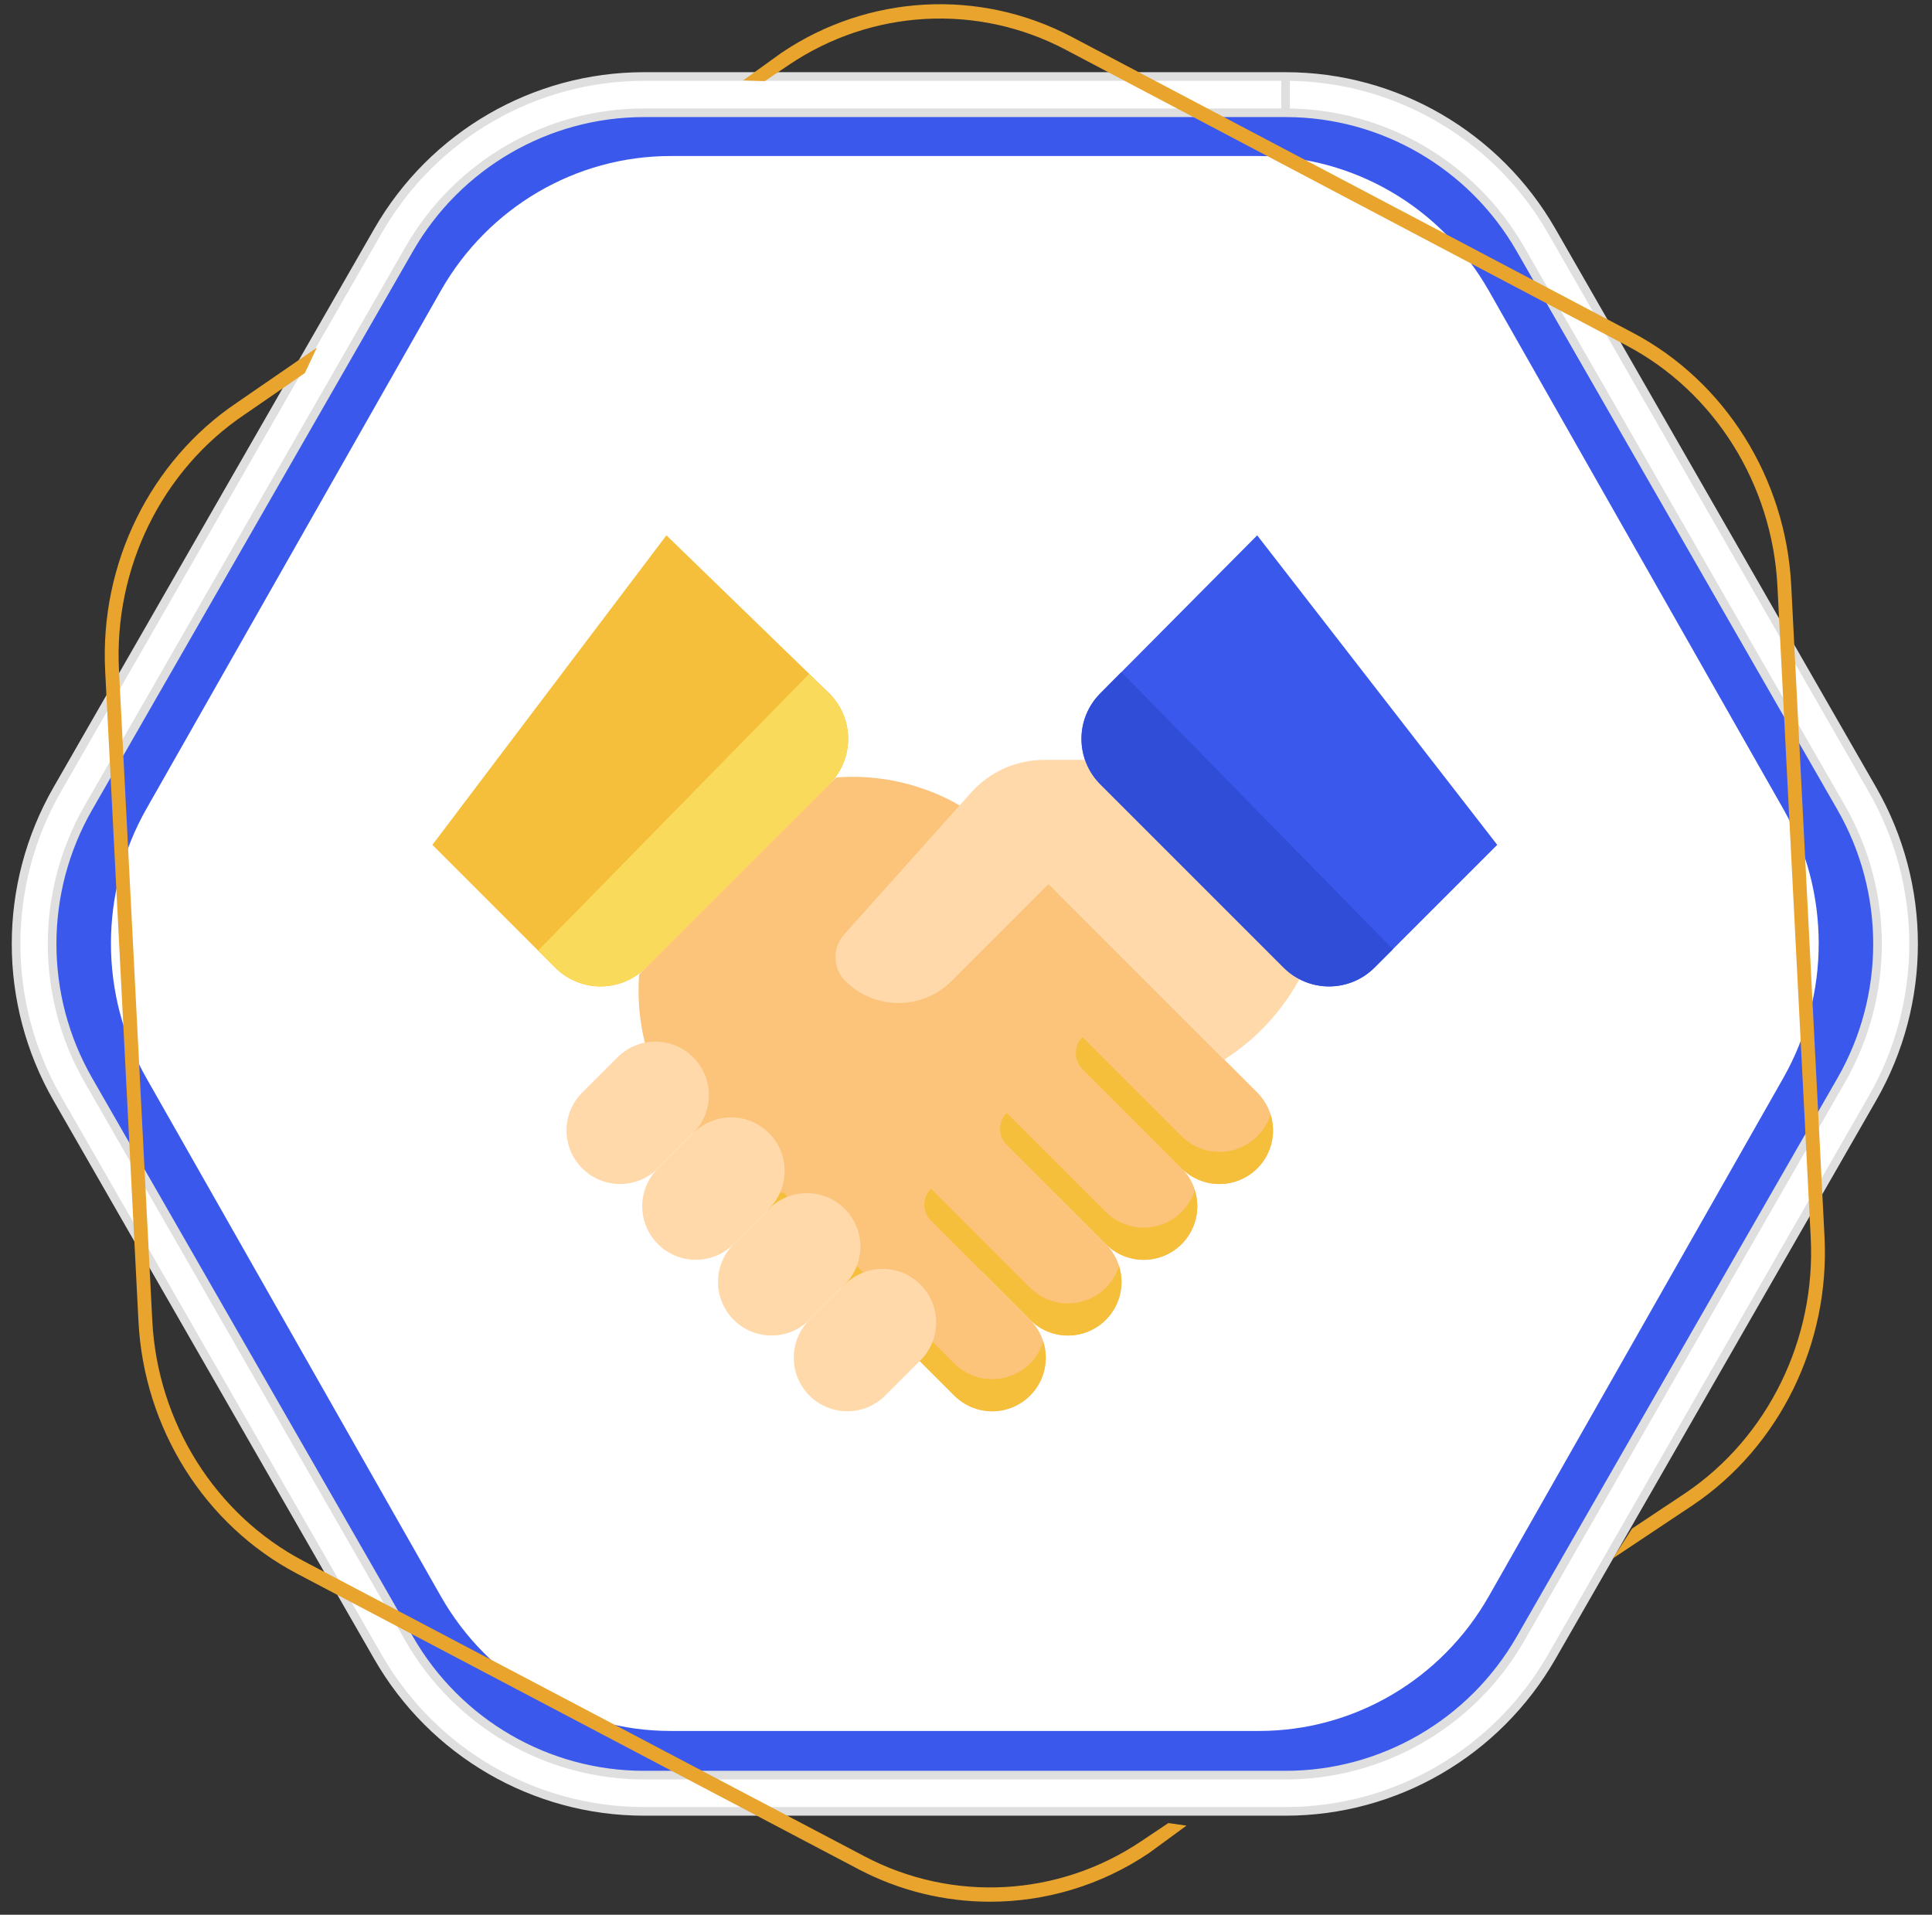
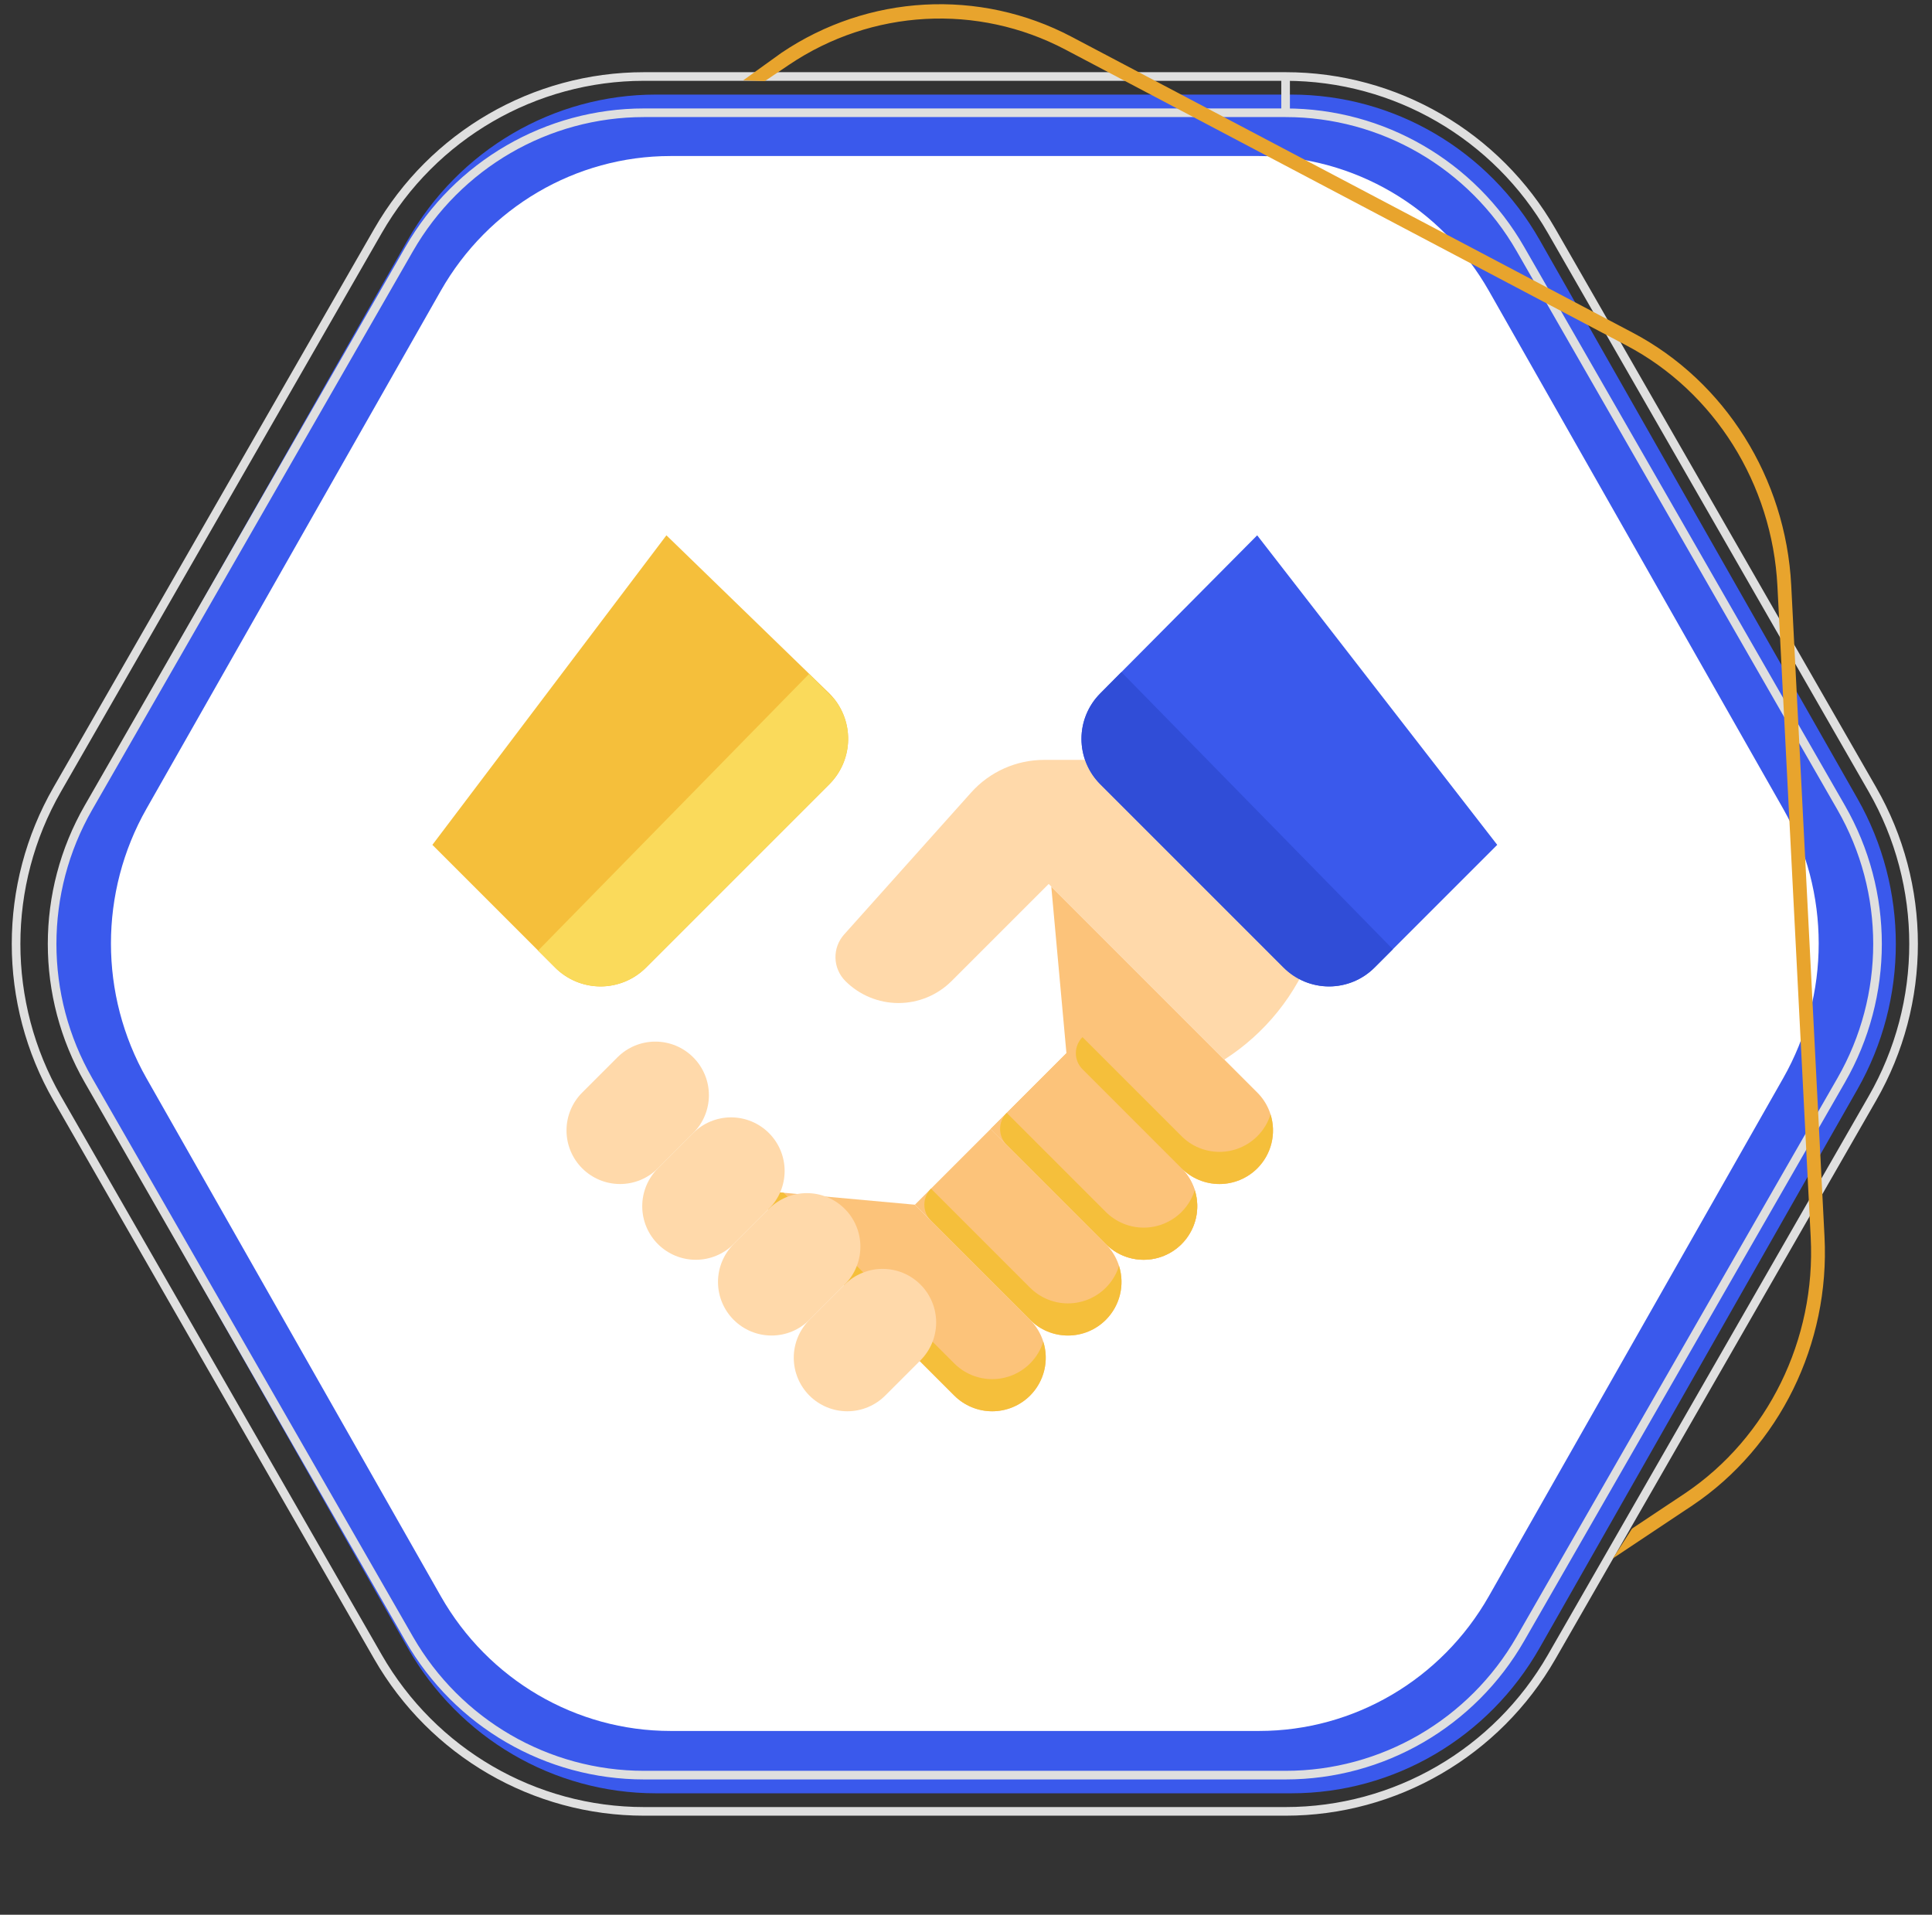
<svg xmlns="http://www.w3.org/2000/svg" width="112" height="111" viewBox="0 0 112 111" fill="none">
  <rect x="0" y="0" width="112" height="111" fill="#333333" stroke="none" />
  <path fill-rule="evenodd" clip-rule="evenodd" d="M74.87 5.483H38.021C32.087 5.483 26.604 8.694 23.637 13.91L5.213 46.293C2.246 51.508 2.246 57.934 5.213 63.148L23.637 95.531C26.604 100.746 32.087 103.959 38.021 103.959H74.87C80.804 103.959 86.287 100.746 89.254 95.531L107.678 63.148C110.645 57.934 110.645 51.508 107.678 46.293L89.254 13.91C86.287 8.694 80.804 5.483 74.87 5.483Z" fill="#3A59EC" />
  <path fill-rule="evenodd" clip-rule="evenodd" d="M72.992 9.045H38.871C33.377 9.045 28.3 12.023 25.552 16.858L8.492 46.881C5.745 51.716 5.745 57.673 8.492 62.508L25.552 92.531C28.3 97.366 33.377 100.345 38.871 100.345H72.992C78.486 100.345 83.564 97.366 86.311 92.531L103.371 62.508C106.119 57.673 106.119 51.716 103.371 46.881L86.311 16.858C83.564 12.023 78.486 9.045 72.992 9.045Z" fill="white" />
-   <path fill-rule="evenodd" clip-rule="evenodd" d="M74.527 5.486V4.435H37.335C30.973 4.436 25.094 7.848 21.913 13.387L3.317 45.769C1.727 48.538 0.931 51.63 0.932 54.721C0.931 57.812 1.727 60.904 3.317 63.673L21.913 96.054C25.094 101.594 30.973 105.007 37.335 105.007H74.527C80.89 105.007 86.769 101.594 89.95 96.054L108.545 63.673C110.136 60.904 110.932 57.812 110.932 54.721C110.932 51.63 110.136 48.538 108.545 45.769L89.95 13.387C86.769 7.848 80.89 4.435 74.527 4.435V6.537C80.143 6.537 85.333 9.549 88.14 14.438L106.735 46.819C108.14 49.265 108.841 51.992 108.842 54.721C108.841 57.45 108.14 60.178 106.736 62.623L88.14 95.004C85.333 99.894 80.143 102.906 74.527 102.906H37.335C31.72 102.906 26.531 99.894 23.722 95.004L5.127 62.623C3.723 60.178 3.021 57.45 3.021 54.721C3.021 51.992 3.723 49.265 5.127 46.819L23.722 14.438C26.531 9.549 31.72 6.537 37.335 6.537H74.527V5.486Z" fill="white" />
  <path d="M74.527 4.435V5.486V6.537M74.527 4.435H37.335C30.973 4.436 25.094 7.848 21.913 13.387L3.317 45.769C1.727 48.538 0.931 51.63 0.932 54.721C0.931 57.812 1.727 60.904 3.317 63.673L21.913 96.054C25.094 101.594 30.973 105.007 37.335 105.007H74.527C80.89 105.007 86.769 101.594 89.95 96.054L108.545 63.673C110.136 60.904 110.932 57.812 110.932 54.721C110.932 51.63 110.136 48.538 108.545 45.769L89.95 13.387C86.769 7.848 80.89 4.435 74.527 4.435ZM74.527 4.435V6.537M74.527 6.537C80.143 6.537 85.333 9.549 88.14 14.438L106.735 46.819C108.14 49.265 108.841 51.992 108.842 54.721C108.841 57.45 108.14 60.178 106.736 62.623L88.14 95.004C85.333 99.894 80.143 102.906 74.527 102.906H37.335C31.72 102.906 26.531 99.894 23.722 95.004L5.127 62.623C3.723 60.178 3.021 57.45 3.021 54.721C3.021 51.992 3.723 49.265 5.127 46.819L23.722 14.438C26.531 9.549 31.72 6.537 37.335 6.537H74.527Z" stroke="#DFDFDF" stroke-width="0.5" />
  <path fill-rule="evenodd" clip-rule="evenodd" d="M93.503 90.34L94.612 88.613L97.693 86.562C102.482 83.336 105.271 77.656 104.969 71.74L103.039 33.974C102.736 28.058 99.385 22.714 94.29 20.028L61.766 2.877C56.672 0.19 50.532 0.528 45.74 3.757L44.336 4.703L43.082 4.659L45.304 3.061C50.333 -0.33 56.781 -0.685 62.13 2.137L94.654 19.288C100.003 22.109 103.522 27.719 103.839 33.929L105.769 71.696C106.086 77.907 103.159 83.87 98.128 87.26L93.503 90.34Z" fill="#E8A42D" />
-   <path fill-rule="evenodd" clip-rule="evenodd" d="M57.398 110.245C54.782 110.245 52.16 109.62 49.759 108.356L17.217 91.225C11.866 88.408 8.344 82.806 8.027 76.603L6.096 38.881C5.779 32.678 8.708 26.721 13.742 23.336L18.37 20.15L17.673 21.626L14.182 24.029C9.385 27.255 6.595 32.929 6.897 38.837L8.828 76.558C9.131 82.466 12.485 87.803 17.581 90.486L50.123 107.616C55.219 110.3 61.364 109.963 66.157 106.738L67.729 105.685L68.783 105.833L66.594 107.434C63.82 109.3 60.613 110.245 57.398 110.245Z" fill="#E8A42D" />
  <g clip-path="url(#clip0_1153_2116)">
-     <path d="M43.378 68.959L40.664 66.245C39.394 64.975 38.414 63.446 37.791 61.761C37.168 60.077 36.916 58.278 37.054 56.487L48.472 45.07C50.262 44.932 52.061 45.184 53.746 45.806C55.43 46.43 56.959 47.41 58.229 48.679L60.943 51.394L69.304 60.399L52.46 78.508L43.378 68.959Z" fill="#FCC37A" />
    <path d="M60.944 51.394L72.888 63.338C73.471 63.92 73.798 64.71 73.798 65.534C73.798 66.357 73.471 67.147 72.888 67.73C72.306 68.312 71.516 68.639 70.693 68.639C69.869 68.639 69.079 68.312 68.497 67.73L61.822 61.055L60.944 51.394ZM61.822 61.055L68.497 67.73C69.079 68.312 69.406 69.102 69.406 69.925C69.406 70.749 69.079 71.538 68.497 72.121C67.915 72.703 67.125 73.03 66.301 73.03C65.478 73.03 64.688 72.703 64.106 72.121L57.431 65.446" fill="#FCC37A" />
    <path d="M61.822 61.055L68.497 67.73C69.079 68.312 69.406 69.102 69.406 69.926C69.406 70.749 69.079 71.539 68.497 72.121C67.915 72.704 67.125 73.031 66.301 73.031C65.478 73.031 64.688 72.704 64.106 72.121L57.431 65.446" fill="#FCC37A" />
    <path d="M68.497 70.257V70.257C67.914 70.84 67.124 71.167 66.301 71.167C65.477 71.167 64.688 70.84 64.105 70.257L58.362 64.514C58.115 64.761 57.976 65.096 57.976 65.446C57.976 65.795 58.115 66.13 58.362 66.377L64.105 72.121C64.688 72.703 65.477 73.03 66.301 73.03C67.124 73.03 67.914 72.703 68.497 72.121V72.12C68.898 71.719 69.182 71.215 69.317 70.664C69.452 70.113 69.433 69.535 69.263 68.993C69.114 69.47 68.85 69.904 68.497 70.257ZM72.889 65.866V65.866C72.306 66.448 71.516 66.775 70.693 66.775C69.869 66.775 69.08 66.448 68.497 65.866L62.754 60.123C62.632 60.245 62.535 60.39 62.468 60.55C62.402 60.71 62.368 60.881 62.368 61.054C62.368 61.227 62.402 61.398 62.468 61.558C62.535 61.718 62.632 61.863 62.754 61.986L68.497 67.729C69.08 68.311 69.869 68.639 70.693 68.639C71.516 68.639 72.306 68.311 72.889 67.729V67.729C73.29 67.328 73.574 66.824 73.709 66.273C73.844 65.721 73.825 65.143 73.655 64.602C73.505 65.079 73.243 65.513 72.889 65.866Z" fill="#F5BF3B" />
    <path d="M57.43 65.446L64.105 72.121C64.687 72.704 65.014 73.493 65.014 74.317C65.014 75.14 64.687 75.93 64.105 76.513C63.523 77.095 62.733 77.422 61.909 77.422C61.086 77.422 60.296 77.095 59.714 76.513L53.039 69.838" fill="#FCC37A" />
    <path d="M64.106 74.649C63.818 74.938 63.475 75.166 63.099 75.322C62.722 75.478 62.318 75.559 61.91 75.559C61.502 75.559 61.099 75.478 60.722 75.322C60.345 75.166 60.003 74.938 59.715 74.649L53.971 68.906C53.849 69.028 53.752 69.174 53.686 69.333C53.62 69.493 53.585 69.665 53.585 69.838C53.585 70.01 53.62 70.182 53.686 70.342C53.752 70.501 53.849 70.647 53.971 70.769L59.715 76.512C60.003 76.801 60.345 77.029 60.722 77.186C61.099 77.341 61.502 77.422 61.91 77.422C62.318 77.422 62.722 77.341 63.099 77.186C63.475 77.029 63.818 76.801 64.106 76.512C64.507 76.111 64.791 75.607 64.926 75.056C65.061 74.504 65.043 73.927 64.872 73.385C64.723 73.862 64.46 74.296 64.106 74.649Z" fill="#F5BF3B" />
    <path d="M53.039 69.838L59.714 76.513C60.296 77.095 60.623 77.885 60.623 78.708C60.623 79.532 60.296 80.322 59.714 80.904C59.132 81.486 58.342 81.813 57.518 81.813C56.695 81.813 55.905 81.486 55.322 80.904L43.378 68.959" fill="#FCC37A" />
    <path d="M59.714 79.041V79.041C59.132 79.623 58.342 79.95 57.518 79.95C56.695 79.95 55.905 79.623 55.322 79.041L45.427 69.146L43.378 68.959L55.322 80.904C55.905 81.486 56.695 81.813 57.518 81.813C58.342 81.813 59.132 81.486 59.714 80.904V80.904C60.115 80.503 60.399 79.999 60.534 79.447C60.669 78.896 60.651 78.318 60.48 77.777C60.331 78.254 60.068 78.688 59.714 79.041Z" fill="#F5BF3B" />
    <path d="M48.077 45.465L37.45 56.092C37.104 56.438 36.693 56.713 36.241 56.9C35.789 57.087 35.305 57.184 34.815 57.184C34.326 57.184 33.842 57.087 33.389 56.9C32.938 56.713 32.527 56.438 32.181 56.092L31.195 55.106L25.066 48.977L38.633 31.033L48.077 40.195C48.188 40.306 48.293 40.425 48.389 40.55C48.944 41.267 49.218 42.161 49.161 43.066C49.104 43.971 48.718 44.824 48.077 45.465Z" fill="#F5BF3B" />
    <path d="M53.361 74.467L53.361 74.467C53.943 75.05 54.27 75.839 54.27 76.663C54.27 77.487 53.943 78.276 53.361 78.859L51.316 80.904C50.733 81.486 49.944 81.813 49.12 81.813C48.297 81.813 47.507 81.486 46.924 80.904L46.924 80.904C46.342 80.321 46.015 79.531 46.015 78.708C46.015 77.884 46.342 77.095 46.924 76.512L48.969 74.467C49.552 73.885 50.342 73.558 51.165 73.558C51.989 73.558 52.778 73.885 53.361 74.467Z" fill="#FFD9AA" />
    <path d="M48.969 70.076L48.969 70.076C49.551 70.658 49.878 71.448 49.878 72.272C49.878 73.095 49.551 73.885 48.969 74.467L46.924 76.512C46.341 77.095 45.551 77.422 44.728 77.422C43.904 77.422 43.115 77.095 42.532 76.512C41.95 75.93 41.623 75.14 41.623 74.317C41.623 73.493 41.95 72.703 42.532 72.121L44.577 70.076C45.16 69.494 45.949 69.167 46.773 69.167C47.596 69.167 48.386 69.494 48.969 70.076Z" fill="#FFD9AA" />
    <path d="M44.577 65.685L44.577 65.685C45.159 66.267 45.486 67.057 45.486 67.88C45.486 68.704 45.159 69.494 44.577 70.076L42.532 72.121C41.949 72.704 41.159 73.031 40.336 73.031C39.512 73.031 38.722 72.704 38.14 72.121L38.14 72.121C37.558 71.539 37.231 70.749 37.231 69.925C37.231 69.102 37.558 68.312 38.14 67.73L40.185 65.685C40.767 65.103 41.557 64.775 42.381 64.775C43.204 64.775 43.994 65.103 44.577 65.685Z" fill="#FFD9AA" />
    <path d="M40.186 61.293L40.186 61.293C40.769 61.875 41.096 62.665 41.096 63.488C41.096 64.312 40.769 65.102 40.186 65.684L38.141 67.729C37.559 68.311 36.769 68.639 35.946 68.639C35.122 68.639 34.332 68.311 33.75 67.729L33.75 67.729C33.168 67.147 32.841 66.357 32.841 65.533C32.841 64.71 33.168 63.92 33.75 63.338L35.795 61.293C36.377 60.71 37.167 60.383 37.991 60.383C38.814 60.383 39.604 60.71 40.186 61.293L40.186 61.293Z" fill="#FFD9AA" />
    <path d="M62.9 44.051H60.529C59.731 44.051 58.941 44.219 58.212 44.545C57.483 44.871 56.832 45.347 56.299 45.942L48.932 54.176C48.598 54.55 48.419 55.037 48.433 55.539C48.447 56.04 48.653 56.517 49.007 56.872C49.824 57.688 50.931 58.147 52.086 58.147C53.241 58.147 54.348 57.688 55.165 56.872L60.794 51.243C64.188 54.637 67.582 58.031 70.976 61.425C73.342 59.912 75.148 57.666 76.118 55.03C71.712 51.37 67.306 47.711 62.9 44.051Z" fill="#FFD9AA" />
    <path d="M86.796 48.977L80.745 55.029L79.682 56.092C79.336 56.438 78.925 56.713 78.473 56.9C78.021 57.087 77.537 57.184 77.047 57.184C76.558 57.184 76.073 57.087 75.621 56.9C75.169 56.713 74.759 56.438 74.413 56.092L63.786 45.465C63.44 45.119 63.165 44.708 62.978 44.256C62.79 43.804 62.694 43.319 62.694 42.83C62.694 42.34 62.79 41.856 62.978 41.404C63.165 40.952 63.44 40.541 63.786 40.195L65 38.97L72.88 31.033L86.796 48.977Z" fill="#3A59EC" />
    <path d="M80.745 55.029L79.682 56.093C79.336 56.439 78.925 56.713 78.473 56.901C78.021 57.088 77.537 57.184 77.047 57.184C76.558 57.184 76.073 57.088 75.621 56.901C75.169 56.713 74.759 56.439 74.413 56.093L63.786 45.465C63.44 45.12 63.165 44.709 62.978 44.257C62.79 43.804 62.694 43.32 62.694 42.83C62.694 42.341 62.79 41.856 62.978 41.404C63.165 40.952 63.44 40.541 63.786 40.195L65 38.971L65.014 38.967L80.745 55.029Z" fill="#304DD7" />
    <path d="M48.076 45.465L37.449 56.092C37.103 56.438 36.692 56.713 36.24 56.9C35.788 57.088 35.304 57.184 34.815 57.184C34.325 57.184 33.841 57.088 33.389 56.9C32.937 56.713 32.526 56.438 32.18 56.092L31.194 55.106L46.905 39.066L48.388 40.55C48.943 41.267 49.218 42.162 49.16 43.067C49.103 43.972 48.717 44.824 48.076 45.465Z" fill="#FADA5B" />
  </g>
  <defs>
    <clipPath id="clip0_1153_2116">
      <rect width="63.594" height="63.594" fill="white" transform="translate(24.135 19.151)" />
    </clipPath>
  </defs>
</svg>